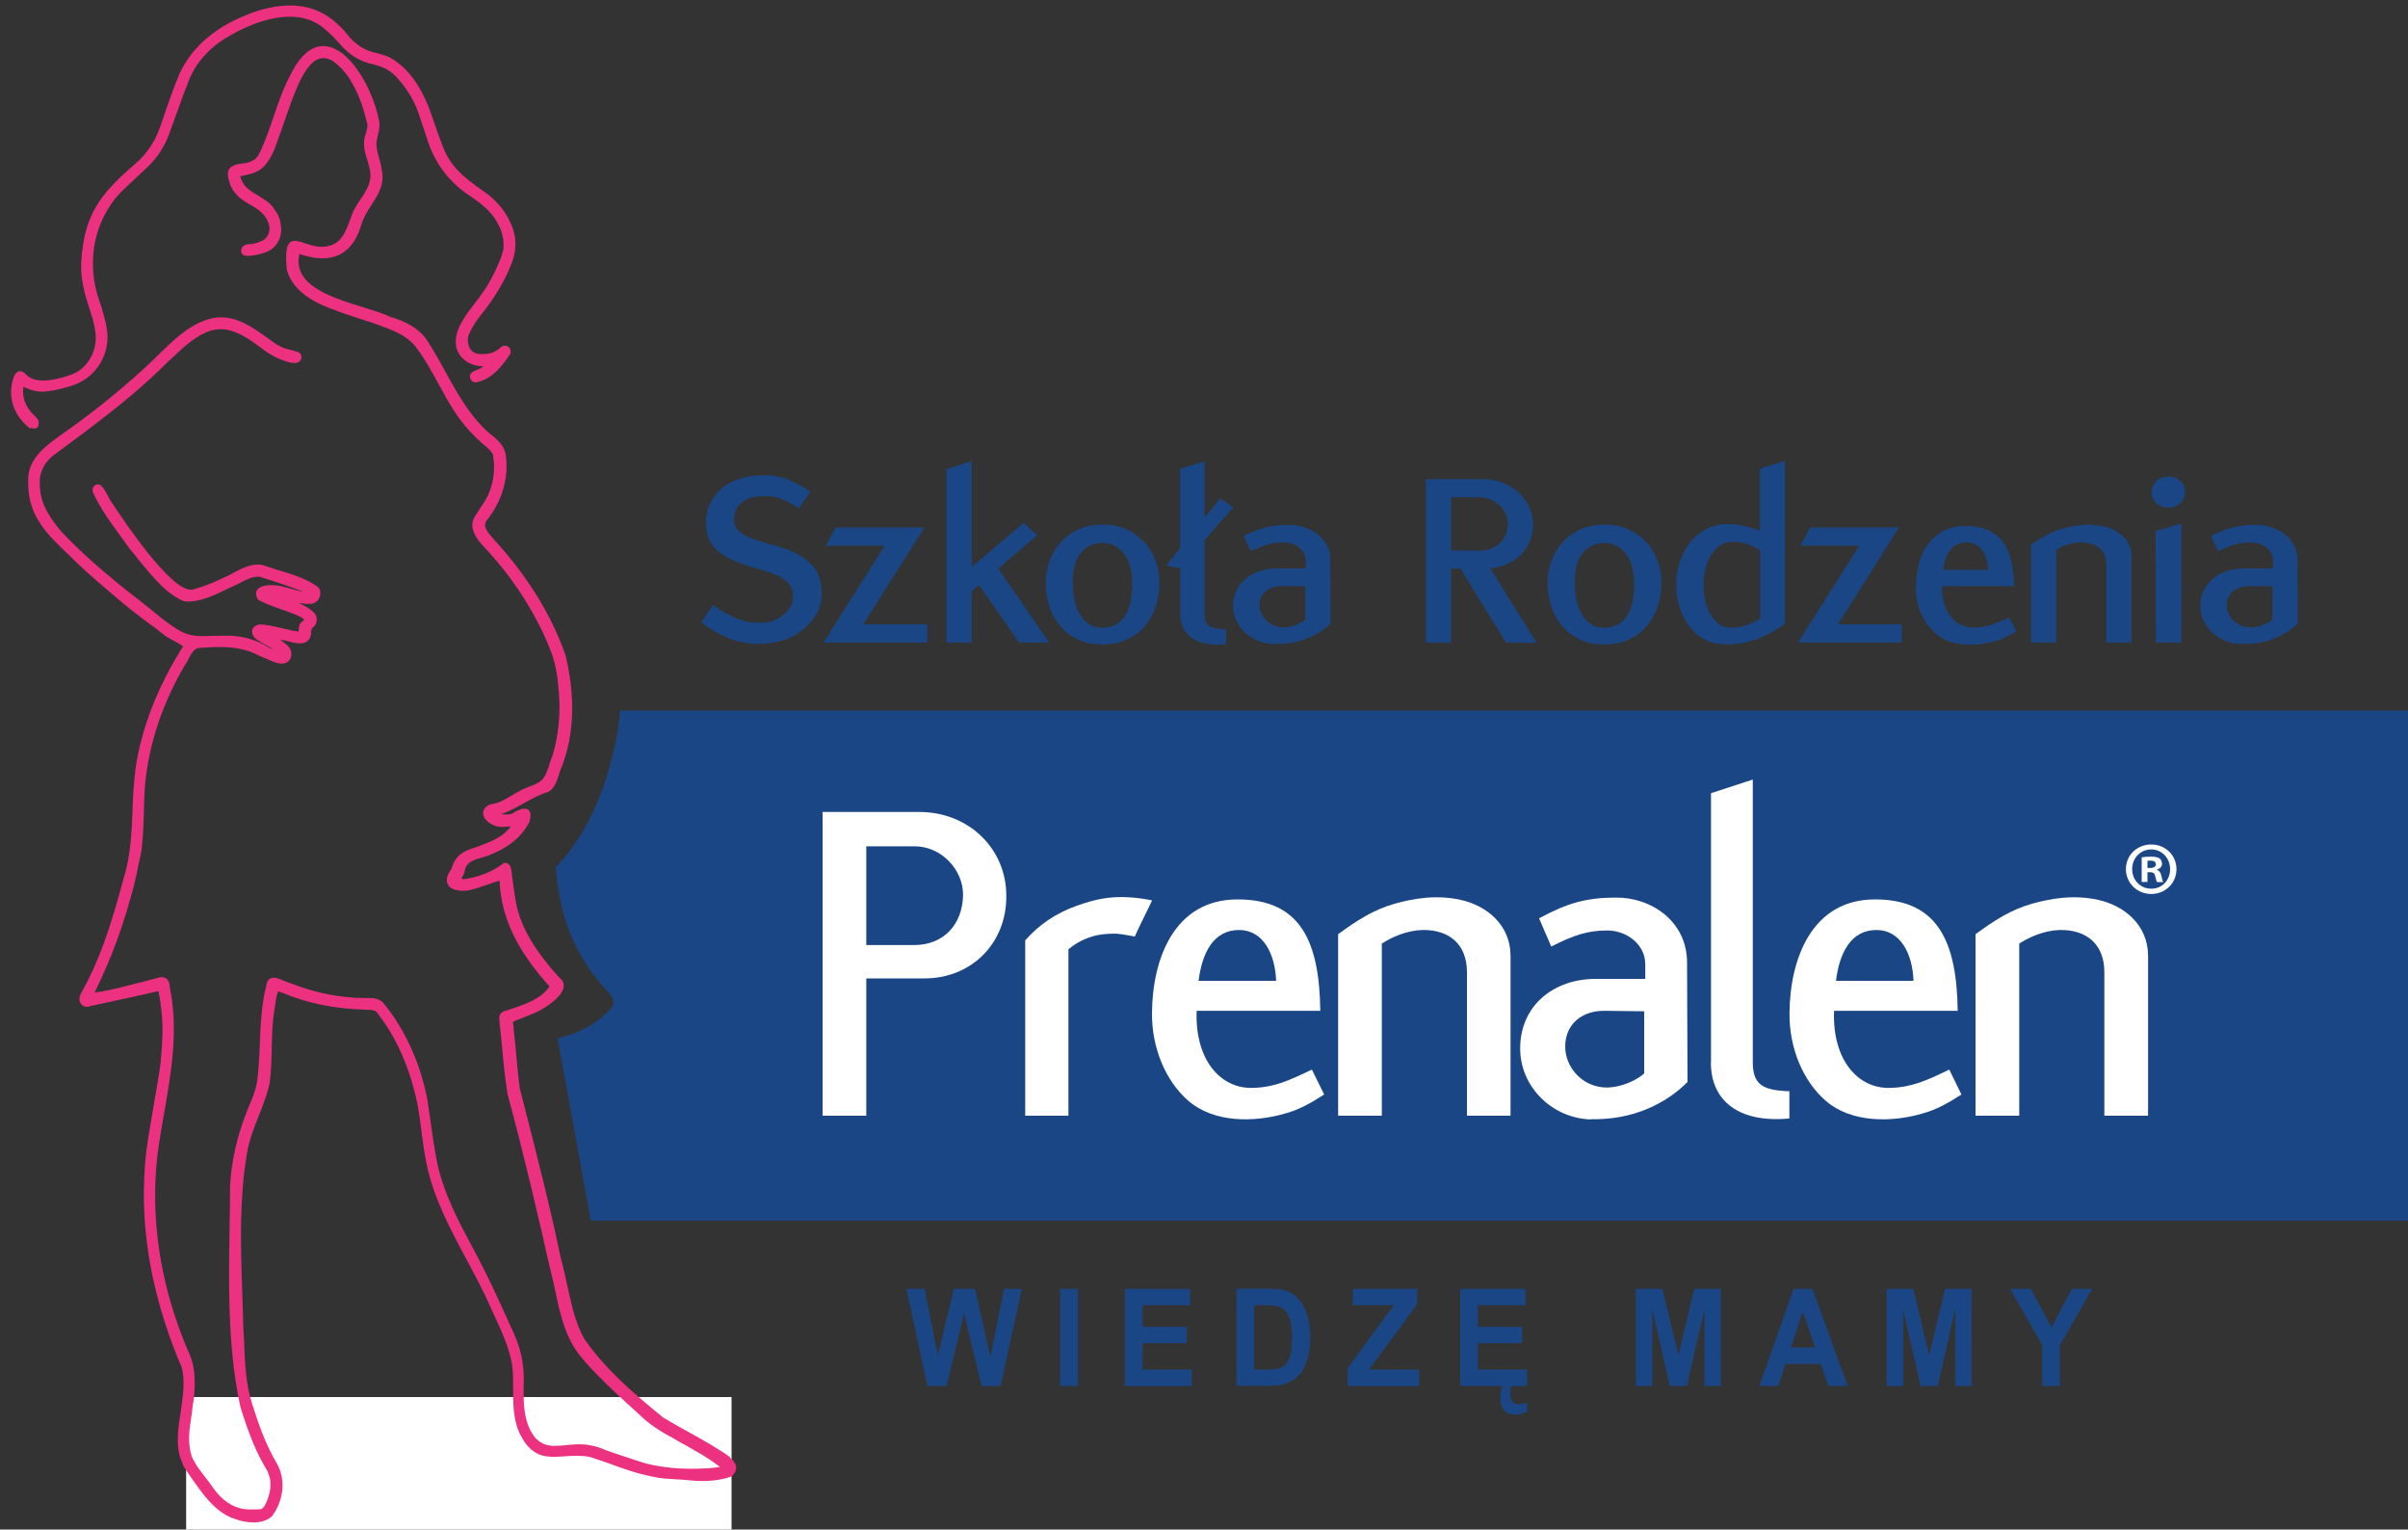
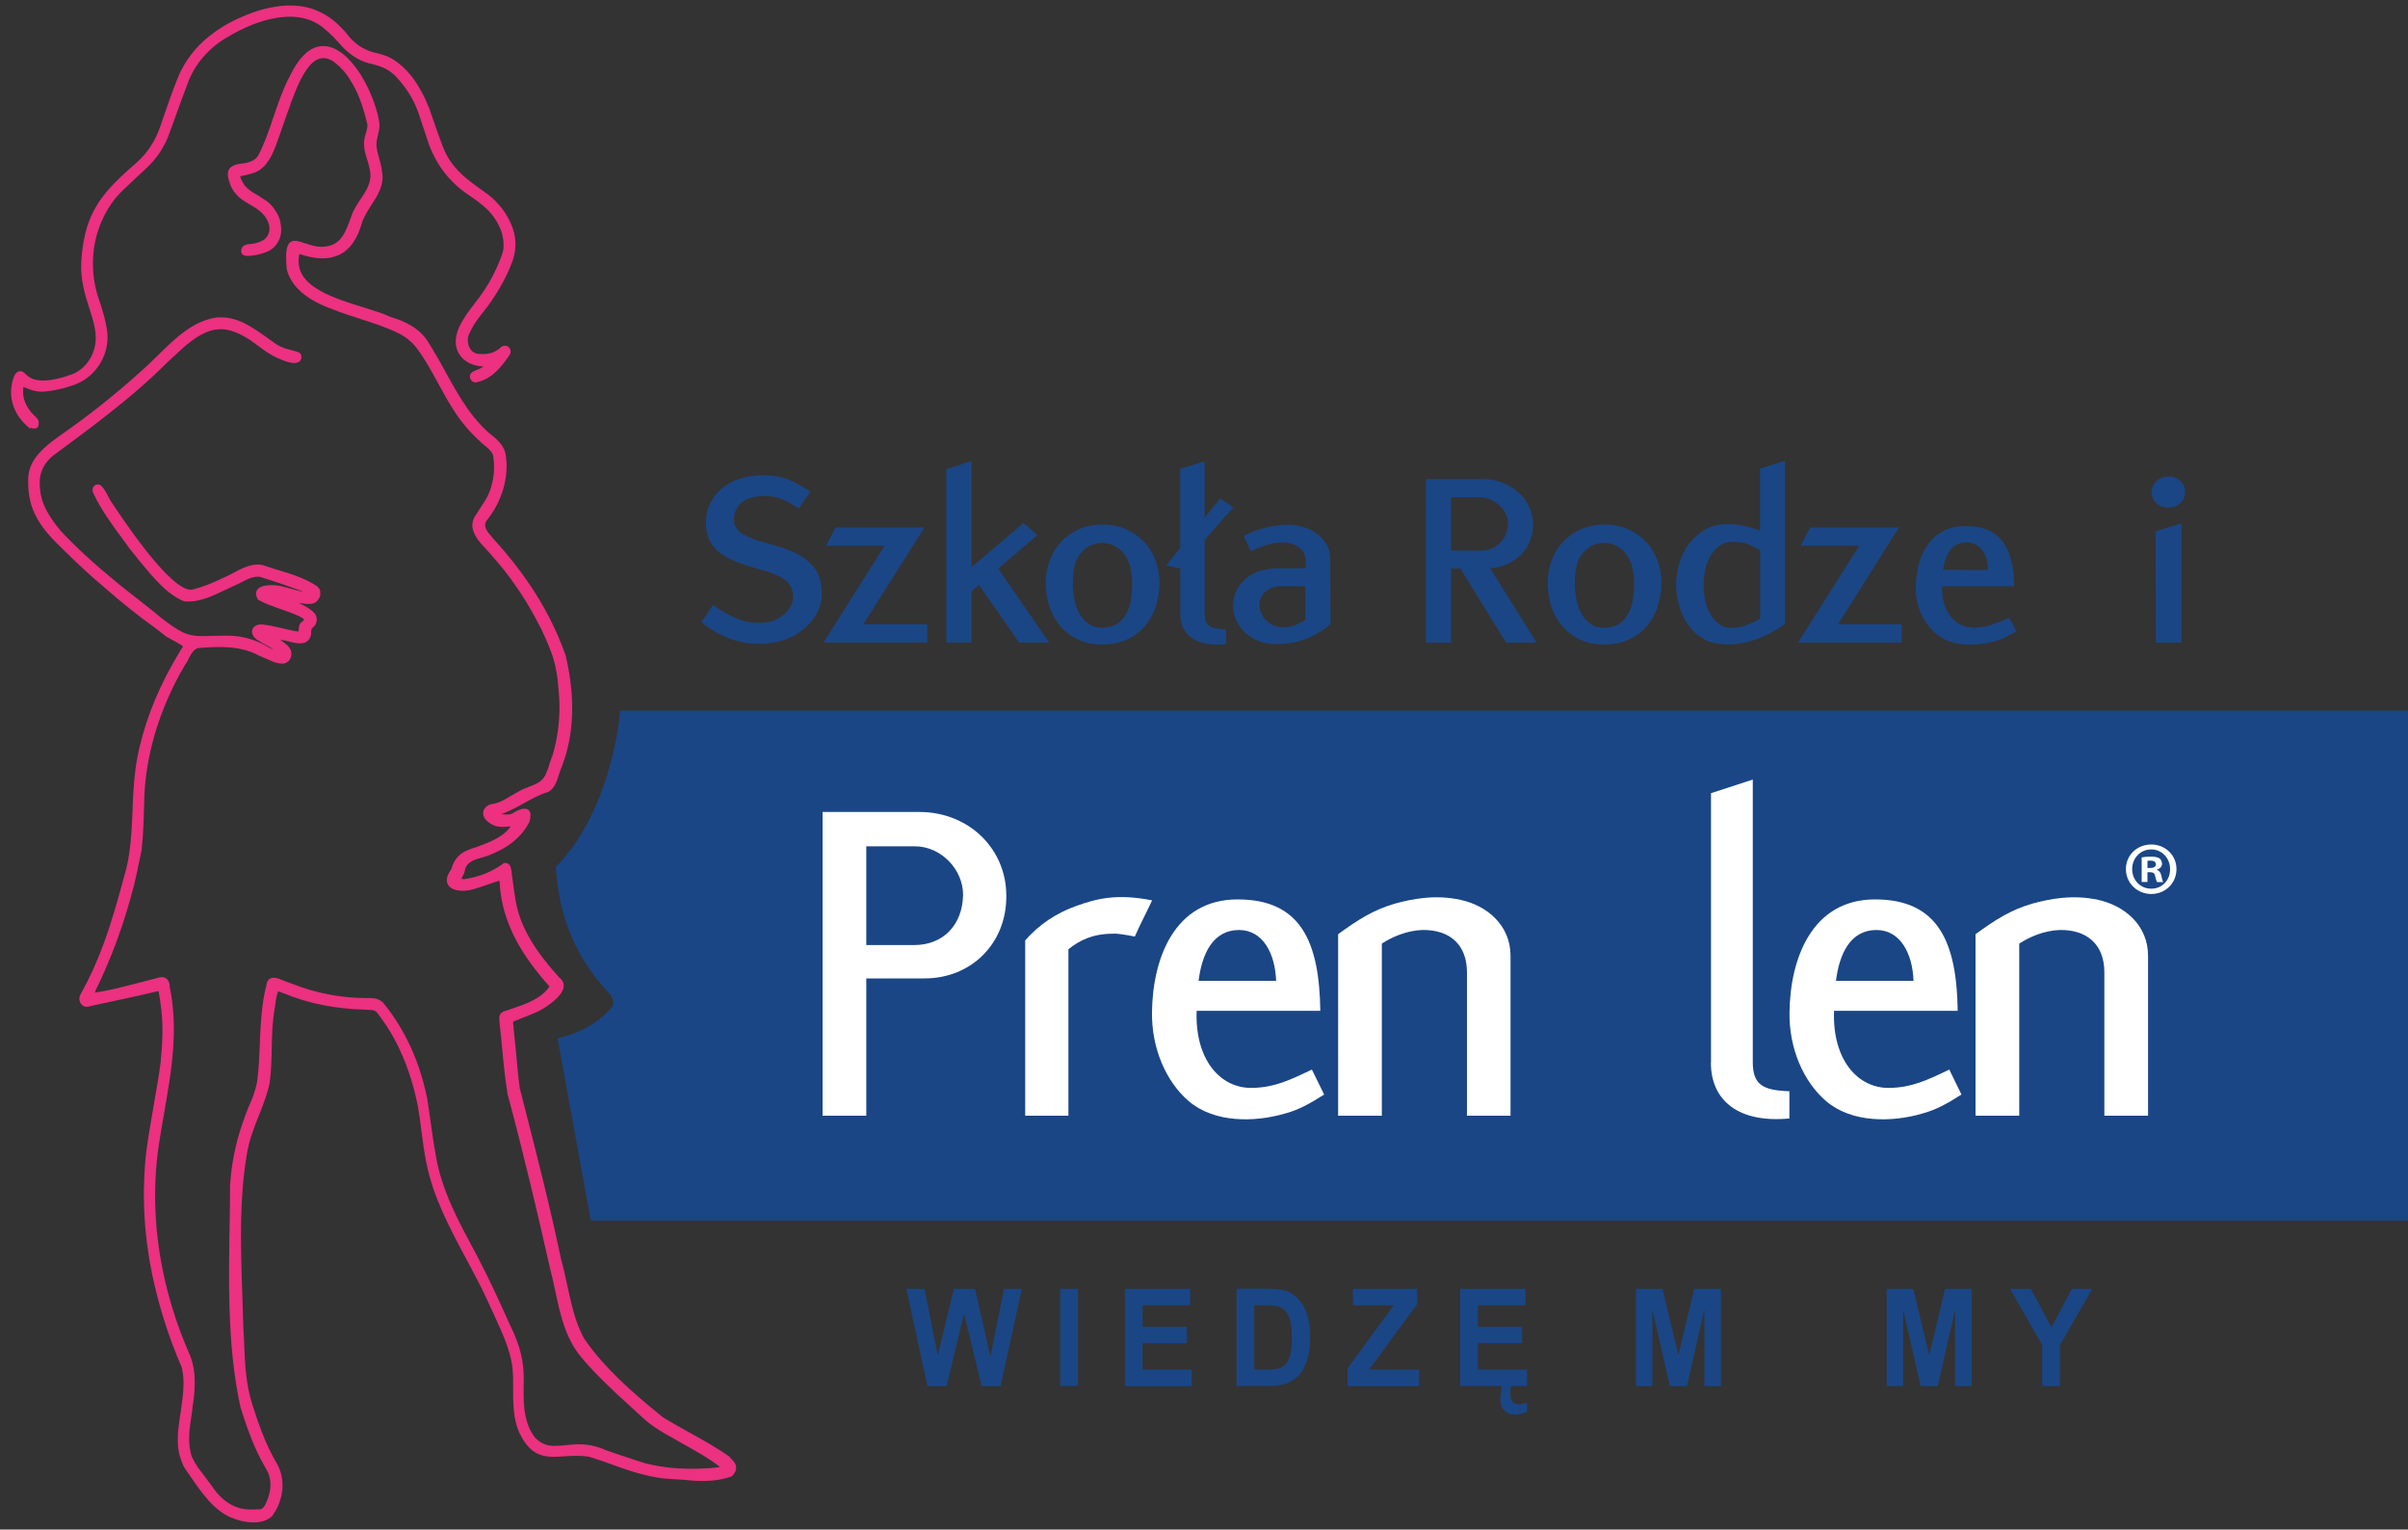
<svg xmlns="http://www.w3.org/2000/svg" id="Warstwa_1" data-name="Warstwa 1" width="200" height="127" viewBox="0 0 200 127">
  <rect x="0" y="0" width="200" height="127" fill="#333333" stroke="none" />
  <defs>
    <style>
      .cls-1 {
        fill: #e93893;
      }

      .cls-1, .cls-2, .cls-3, .cls-4 {
        stroke-width: 0px;
      }

      .cls-2 {
        fill: #eb3180;
      }

      .cls-3 {
        fill: #1a4686;
      }

      .cls-4 {
        fill: #fff;
      }
    </style>
  </defs>
-   <rect class="cls-4" x="15.46" y="116" width="45.3" height="11" />
  <g>
    <g>
      <path class="cls-2" d="M2.55,35.52h.02c.07.04.14.06.19.06.02,0,.04,0,.06,0,.05,0,.09,0,.13-.01.05,0,.09-.03.12-.05.07-.05.12-.14.14-.26.02-.11.01-.24-.02-.34l-.02-.04c-.1-.17-.24-.31-.38-.44-.09-.09-.19-.18-.27-.28v-.02c-.5-.63-.69-1.31-.57-2.02.26.12.48.21.69.27.3.09.59.14.88.13h.05c.05,0,.1,0,.16-.01.35-.03.72-.09,1.09-.17.37-.08.77-.19,1.19-.33.06-.02.13-.04.19-.07,1.04-.38,1.9-1.19,2.36-2.22.33-.73.44-1.53.33-2.31-.06-.38-.14-.78-.26-1.21-.1-.39-.23-.81-.41-1.32-.47-1.35-.61-2.81-.42-4.24v-.04s.01-.05.02-.08v-.03c.24-1.5.86-2.9,1.79-4.06.2-.23.4-.45.61-.65.22-.2.43-.4.64-.6l.41-.39c.08-.08.17-.15.25-.23.16-.15.33-.3.48-.45l.09-.08c.27-.25.53-.52.76-.8.22-.26.4-.52.56-.78v-.02c.04-.05.07-.11.1-.16l.02-.04s.05-.08.07-.12l.03-.05s.04-.08.06-.12c.02-.04.04-.08.06-.11l.04-.08s.03-.06.04-.09c0-.02.02-.03.02-.05l.12-.28c.24-.64.48-1.29.7-1.92.29-.82.6-1.66.92-2.48l.03-.09c.28-.75.69-1.44,1.22-2.06.53-.62,1.17-1.17,1.89-1.61h.02s.04-.04.07-.05c.69-.42,1.43-.79,2.14-1.07,1.39-.55,2.7-.76,3.79-.62.79.1,1.49.39,2.08.86.17.14.31.26.44.38.33.3.59.56.82.83.71.83,1.41,1.36,2.22,1.65h.02s.05.03.07.03c.15.06.31.09.49.13l.08.02c.34.09.69.2,1.02.36.34.18.65.41.92.69.12.14.24.27.35.4.2.24.39.49.56.74.41.61.73,1.24.94,1.88l.02.05c.11.34.23.69.33,1l.09.26c.11.33.23.67.33,1,.04.14.09.27.14.39.64,1.69,1.76,3.1,3.24,4.08.3.21.6.41.87.62.45.35.8.67,1.08,1.02.21.27.39.54.54.85l.02.03c.06.12.12.25.17.37h0s.02.07.03.1l.05.15s.02.06.03.09v.05c.1.32.13.63.12.94,0,.05,0,.09,0,.14v.12c-.02.08-.04.15-.05.21-.05.18-.11.38-.19.59-.16.42-.35.83-.54,1.22-.13.26-.28.54-.48.89-.21.35-.46.72-.78,1.16l-.3.39c-.35.45-.71.92-1,1.4-.38.62-.59,1.18-.62,1.7-.04.52.11,1,.43,1.39.11.13.23.25.38.35.37.27.85.43,1.39.46.02,0,.04,0,.08.01,0,0,.01,0,.02,0l-.06.04s-.05.04-.08.05c-.15.09-.3.15-.42.2h-.01c-.09.04-.19.07-.27.12-.19.08-.3.24-.29.44,0,.17.1.33.24.41.11.06.23.08.36.04,1.25-.28,2.02-1.28,2.65-2.19v-.02c.08-.08.12-.18.13-.28.02-.16-.04-.31-.15-.41-.07-.07-.16-.11-.25-.12h-.02c-.07-.01-.14,0-.2.02-.01,0-.02,0-.03.01h-.03c-.07.05-.13.09-.19.15-.03.03-.05.05-.08.07-.21.15-.39.25-.57.32l-.05.02c-.2.06-.41.09-.66.1h-.03c-.12,0-.23,0-.35-.01-.02,0-.05,0-.06,0-.22-.03-.4-.12-.54-.24-.14-.14-.25-.33-.3-.55-.04-.15-.05-.32-.04-.5.02-.22.13-.44.24-.65.02-.05.05-.09.07-.14.2-.39.45-.75.78-1.16.05-.07.11-.14.16-.21l.08-.1c.09-.12.19-.24.28-.36.83-1.14,1.46-2.23,1.92-3.35v-.02c.38-.82.5-1.65.37-2.46-.07-.42-.2-.84-.4-1.24l-.02-.04c-.18-.38-.4-.73-.65-1.06-.32-.42-.7-.8-1.12-1.13-.08-.06-.15-.12-.22-.16l-.12-.09c-.47-.33-.91-.65-1.33-.98-.68-.55-1.16-1.06-1.53-1.62-.24-.36-.43-.74-.59-1.16h0c-.25-.63-.47-1.27-.68-1.88-.14-.42-.3-.88-.46-1.32-.76-1.92-1.77-3.28-3-4.04-.12-.08-.26-.16-.43-.23-.15-.06-.31-.12-.51-.18-.17-.05-.35-.1-.53-.14-.09-.02-.18-.05-.27-.07l-.07-.02c-.19-.06-.38-.14-.55-.23-.33-.16-.64-.38-.92-.64l-.02-.02s-.07-.07-.11-.1c-.14-.13-.26-.29-.38-.44l-.02-.02c-.09-.11-.18-.23-.28-.33l-.05-.05c-.37-.4-.76-.75-1.17-1.03-.76-.52-1.56-.82-2.47-.93-.65-.08-1.37-.06-2.12.08h-.01c-.77.13-1.52.35-2.31.68-1,.4-1.92.9-2.72,1.5-1.15.84-2.04,1.87-2.65,3.08l-.02.03c-.04.08-.08.17-.12.25l-.03.08c-.04.08-.07.17-.11.26-.2.47-.39.98-.61,1.6-.17.47-.34.96-.51,1.46l-.24.7c-.19.58-.4,1.06-.63,1.49-.04.07-.08.13-.12.2-.37.63-.84,1.19-1.39,1.66-.96.83-1.63,1.46-2.16,2.06-.92,1.03-1.5,2.02-1.87,3.19-.26.84-.43,1.79-.49,2.91v.04c-.08,1.33.28,2.64.64,3.74l.06.18c.08.24.16.49.23.74.17.61.26,1.08.27,1.53.02.42-.05.85-.2,1.25-.21.58-.57,1.08-1.03,1.45-.28.22-.59.38-.93.49h-.02c-.36.13-.69.23-1.02.3-.62.14-1.15.18-1.59.12-.41-.06-.74-.21-.98-.46-.09-.09-.22-.22-.35-.26-.1-.04-.22-.04-.32,0-.09.04-.17.11-.24.21-.06.08-.11.18-.13.27-.02.06-.04.12-.06.17-.47,1.49.1,3.1,1.45,4.1Z" />
      <path class="cls-2" d="M60.65,121c-.95-.69-2.19-1.39-3.34-2.03l-.24-.13c-.65-.36-1.33-.74-1.97-1.13l-.13-.1c-1.18-.96-2.44-2.01-3.58-3.12-1.09-1.06-1.98-2.08-2.7-3.1-.06-.08-.12-.17-.18-.25-.16-.3-.31-.61-.45-.96-.22-.56-.42-1.17-.6-1.93-.13-.52-.24-1.06-.35-1.54-.15-.71-.31-1.45-.51-2.16-.9-4.29-2-8.61-3.07-12.78l-.36-1.41c-.13-.94-.21-1.9-.29-2.75-.04-.45-.09-1.01-.15-1.53-.02-.22-.05-.43-.07-.64,0-.09,0-.2-.02-.3,0-.04-.01-.07-.02-.1,0-.08-.01-.17.01-.22.21-.08.41-.16.62-.24l.06-.03c.47-.18.91-.36,1.36-.56.4-.19,1.05-.6,1.52-1.05.42-.4.64-.77.63-1.11,0-.22-.09-.42-.27-.58-.03-.03-.07-.06-.1-.08-1.04-1.15-1.78-2.13-2.35-3.08-.65-1.09-1.06-2.13-1.25-3.18-.1-.56-.18-1.15-.25-1.66l-.04-.31v-.02c-.03-.08-.04-.21-.05-.34-.01-.16-.03-.33-.07-.48-.05-.22-.15-.35-.3-.41-.07-.03-.15-.04-.23-.04h-.05s-.1.08-.1.08c-.47.34-.98.62-1.52.83-.43.17-.9.3-1.4.39h-.03s-.05.02-.08.02h-.01c-.16.04-.3.04-.36,0,0,0-.02-.01-.03-.02.03-.07.07-.14.11-.22.05-.09.1-.18.13-.28.02-.07.03-.13.04-.18.07-.38.29-.64.72-.83.21-.1.46-.17.71-.24.28-.08.58-.17.81-.29h.04s.08-.05.13-.07c1.06-.45,1.92-1.1,2.5-1.87.18-.24.33-.49.46-.74v-.02c.12-.43.11-.73-.03-.9-.08-.11-.21-.16-.38-.16-.03,0-.04,0-.09,0h-.05s-.02.01-.04.01h-.03s-.03.01-.04.02l-.07.02-.05.02-.09.03-.08.03s-.04.02-.06.03l-.14.07c-.1.05-.2.11-.29.17h-.02s-.02.03-.11.05c-.19.04-.51.04-.74,0h-.04s0,0,0,0c.54-.19,1.05-.45,1.53-.71.11-.06.22-.12.34-.19.63-.35,1.28-.71,1.99-.93h.02c.05-.04.1-.06.14-.09.4-.27.58-.76.72-1.19.03-.08.05-.15.07-.23.09-.27.17-.52.27-.73l.02-.04v-.02s0,0,0,0c.56-1.5.83-3.19.79-5.01-.03-1.25-.2-2.56-.51-3.9v-.05c-.36-1.04-.8-2.08-1.32-3.1-1.09-2.15-2.55-4.25-4.35-6.27-.1-.11-.19-.21-.28-.31-.06-.07-.12-.14-.19-.22-.27-.31-.58-.67-.58-1.01,0-.11.03-.22.09-.32.02-.03.04-.05.06-.08,1.24-1.56,1.82-3.49,1.58-5.3h0c-.04-.45-.23-.84-.59-1.23-.23-.26-.51-.48-.78-.69-.21-.18-.42-.38-.63-.6-.4-.42-.78-.88-1.16-1.41-.69-.98-1.29-2.06-1.87-3.11l-.04-.08c-.36-.65-.73-1.32-1.12-1.95l-.17-.27c-.35-.63-.86-1.14-1.56-1.55-.47-.28-1.02-.51-1.66-.69-.6-.29-1.46-.55-2.29-.81-.57-.18-1.17-.36-1.75-.57-1.13-.41-2.71-1.07-3.32-2.16-.28-.51-.35-1.06-.21-1.69,1.36.46,2.43.48,3.3.07l.12-.06c.83-.45,1.41-1.31,1.78-2.62.17-.51.48-.99.78-1.46.41-.63.83-1.29.91-2.05.03-.26.01-.52-.04-.77-.04-.36-.13-.72-.23-1.06-.09-.31-.18-.63-.21-.94v-.03s0-.05-.01-.08c-.02-.29.05-.57.12-.88.05-.22.11-.44.12-.67.02-.21,0-.4-.04-.56-.06-.34-.15-.7-.27-1.07-.59-1.9-1.69-3.67-2.82-4.51l-.04-.03c-.67-.48-1.32-.65-1.96-.49-.85.22-1.62,1.02-2.29,2.4-.33.61-.61,1.28-.94,2.18-.15.41-.29.82-.42,1.21-.36,1.06-.73,2.17-1.25,3.18-.02.04-.05.09-.09.14-.24.34-.62.46-.95.54-.11.02-.22.03-.33.05-.27.03-.54.07-.76.19-.22.11-.36.28-.41.5v.05c-.04.2,0,.44.09.71.11.42.29.78.57,1.08.33.4.77.65,1.2.9l.03.02c.17.1.35.2.51.31.45.32.74.65.92,1.07.06.17.11.33.12.48.03.38-.12.73-.41.98-.24.17-.58.3-1.01.38-.1,0-.18.02-.26.02-.12,0-.22.02-.32.07-.18.05-.32.21-.34.4-.03.15,0,.28.1.38.04.04.08.07.12.09h.08c.07.03.15.04.24.04.46-.02.89-.1,1.26-.23l.1-.03c.51-.16.88-.44,1.12-.86.25-.38.34-.84.27-1.36-.03-.48-.19-.91-.47-1.3-.24-.39-.56-.71-.92-.91-.04-.02-.07-.05-.11-.07-.23-.16-.5-.33-.84-.52-.31-.21-.53-.4-.69-.6-.14-.2-.26-.44-.36-.73l.08-.02c.3-.06.6-.12.89-.21.41-.13.7-.29.92-.51.15-.12.29-.29.44-.52.37-.53.6-1.15.78-1.69.18-.47.35-.98.54-1.52l.03-.09c.07-.19.13-.39.2-.58.1-.25.21-.55.3-.81v-.04c.22-.55.44-1.17.7-1.73.46-.97.9-1.59,1.37-1.89.45-.28.93-.27,1.46.04.29.21.57.47.82.74l.02.02s.03.04.05.06l.07.08s.05.07.08.1l.04.05s.02.03.03.04l.16.22s.03.04.04.06l.03.04s.05.08.08.12v.02c.58.88,1.02,1.99,1.36,3.38.03.12.06.24.09.36,0,.18-.04.36-.08.53-.02.05-.04.11-.05.16v.03s-.03.05-.03.08c-.07.19-.1.39-.12.59-.01.11-.01.22,0,.32.01.42.14.81.26,1.2l.02.05c.07.25.18.6.22.93.04.21.04.42,0,.64-.09.6-.43,1.11-.8,1.66-.29.44-.6.9-.76,1.41l-.07.19c-.09.25-.18.51-.29.76-.26.6-.65,1.31-1.48,1.5h-.03c-.22.07-.45.09-.71.08-.45-.02-.88-.16-1.26-.29h-.03c-.09-.04-.19-.07-.27-.1-.44-.13-.92-.23-1.14.3-.15.35-.18.98-.08,1.98h0c.12.46.33.89.64,1.28.65.83,1.73,1.52,3.22,2.04.74.3,1.55.55,2.25.78,1.09.35,2.21.71,3.23,1.22.55.29.95.61,1.33,1.05.75.96,1.34,2.05,1.92,3.11.39.72.83,1.53,1.31,2.26.26.41.56.82.89,1.21v.02c.07.06.12.12.17.18.02.02.04.04.05.06l.05.06s.04.05.07.08c.04.04.07.08.11.12l.05.05c.12.12.24.25.36.37l.24.23s.08.08.12.11c.13.14.29.28.44.39.12.1.25.21.36.32.14.14.24.28.31.42h0c.05.29.08.57.09.83.03.88-.13,1.74-.5,2.56-.19.39-.42.72-.62,1.02h0c-.13.21-.26.39-.36.57-.37.5-.41,1-.16,1.56.15.36.43.74.85,1.17.71.76,1.38,1.56,1.99,2.36l.16.21c.93,1.27,1.75,2.6,2.43,3.96.06.12.13.23.18.35.34.71.64,1.43.9,2.15.07.22.13.44.18.64.1.43.18.88.24,1.33.02.15.03.3.04.47.08.69.11,1.35.11,1.96-.02,1.31-.21,2.59-.56,3.79-.08.24-.17.48-.26.71v.02c-.04.15-.09.29-.13.42-.07.17-.14.35-.22.53-.3.55-.66.7-1.26.94l-.08.03c-.29.11-.62.23-.88.4-.2.11-.4.22-.59.34h-.02c-.51.32-1,.61-1.58.7-.04,0-.08.01-.12.02-.02,0-.04,0-.05.02h-.02s-.02.01-.03.02h-.04c-.07.04-.12.08-.17.11-.01,0-.03.02-.04.03l-.04.03c-.06.05-.11.12-.16.19,0,0,0,.01,0,.01-.07.12-.1.25-.09.38.02.29.22.52.39.66.11.1.24.18.37.24.18.1.39.16.61.18.27.02.56,0,.83-.03h.05s.02,0,.03,0c-.03.04-.06.08-.09.13l-.04.05h0c-.24.29-.57.56-1,.8-.55.31-1.16.53-1.72.74-.53.15-1.08.35-1.48.74-.28.28-.47.63-.59,1.08-.29.39-.41.74-.37,1.04.05.34.31.59.75.7.31.08.69.09,1.1.02.56-.13,1.12-.33,1.62-.5l.08-.03c.19-.07.38-.13.56-.19.03,0,.06-.02.11-.03h.01s.09-.03.14-.04c.07,1.71.52,3.32,1.38,4.94.65,1.23,1.53,2.45,2.77,3.84-.7,1.02-1.93,1.44-3.13,1.85-.16.06-.32.11-.47.16-.2.03-.36.12-.45.24-.14.17-.13.4-.11.59,0,.06.01.12.02.18v.14c.08.6.14,1.22.19,1.8.12,1.3.25,2.65.47,3.99.64,2.38,1.26,4.82,1.9,7.47.53,2.2,1.07,4.53,1.61,6.93.08.31.16.65.26,1.06.06.28.12.56.18.84.23,1.07.46,2.18.85,3.21.35.93.79,1.7,1.34,2.35.15.19.32.37.49.57,1.04,1.16,2.2,2.24,3.21,3.16l.83.76c.16.15.33.3.49.45.4.38.88.74,1.45,1.1.3.19.62.38.99.57.22.14.62.36,1.08.62h.01c.39.23.93.53,1.41.81.61.37,1.11.71,1.54,1.05-.31.04-.63.08-.95.1-1.08.07-2.12.06-3.07-.03-.75-.08-1.49-.2-2.19-.38-.28-.09-.57-.18-.91-.29-.75-.24-1.52-.51-2.37-.8-.16-.08-.33-.14-.5-.2-1-.35-1.84-.31-2.55-.24l-.3.03c-.64.06-1.2.11-1.7-.07-.29-.11-.56-.29-.81-.55-.1-.13-.19-.26-.27-.39-.19-.31-.33-.65-.44-1.04-.29-1.02-.26-2.14-.24-3.22,0-.06,0-.13,0-.19,0-.06,0-.13,0-.19,0-.11,0-.23-.01-.36-.03-.66-.14-1.33-.33-1.97-.01-.05-.03-.09-.04-.14l-.03-.09c-.12-.37-.26-.74-.42-1.1l-.18-.39c-.29-.65-.59-1.31-.89-1.96l-.12-.26c-.72-1.57-1.34-2.82-1.94-3.96l-.2-.37c-.98-1.83-2-3.72-2.63-5.71-.23-.7-.39-1.36-.5-2.03-.1-.51-.19-1.09-.3-1.82-.04-.29-.08-.57-.12-.86l-.06-.42c-.08-.54-.16-1.1-.24-1.65-.35-1.76-.91-3.42-1.68-4.94-.57-1.13-1.25-2.18-2.03-3.11h-.01c-.1-.1-.23-.17-.37-.23-.19-.07-.41-.11-.64-.11-.02,0-.05,0-.07,0-.08,0-.16,0-.24,0h-.08c-.97,0-1.95-.1-2.92-.27-1.1-.2-2.2-.52-3.26-.94l-.13-.05c-.13-.03-.28-.1-.45-.17h-.03c-.16-.08-.34-.15-.5-.2-.23-.07-.56-.12-.78.12-.1.12-.16.28-.18.49-.14.52-.24,1.07-.32,1.69-.13,1.03-.18,2.09-.22,3.11v.03c-.04,1.03-.09,2.09-.22,3.11-.08.43-.2.84-.34,1.23-.05.13-.09.22-.12.3-.19.42-.36.85-.52,1.28-.73,1.94-1.16,3.89-1.27,5.8,0,1.1-.02,2.23-.04,3.32v.08c-.01.66-.02,1.32-.03,1.98-.05,4.01-.03,8.65.93,13.05.33,1.06.74,2.32,1.3,3.54.25.55.51,1.05.8,1.54.31.48.44,1.04.38,1.65-.01.12-.03.25-.06.38-.07.3-.17.6-.32.91l-.02.05c-.06.13-.14.24-.22.31-.08.07-.16.11-.24.11h0s-.05,0-.05,0c-.55.02-1.11.05-1.62-.09-.47-.13-.91-.36-1.32-.7-.33-.27-.64-.62-.92-1.02l-.06-.09c-.16-.23-.33-.45-.5-.67l-.07-.09c-.19-.25-.39-.51-.58-.77-.24-.35-.41-.65-.54-.95-.2-.6-.26-1.27-.2-2.11.03-.32.08-.66.13-.98v-.02c.06-.35.11-.72.14-1.07.12-.68.17-1.29.17-1.87.02-1.03-.15-1.87-.52-2.66-1.63-3.75-2.58-7.8-2.74-11.71-.08-1.89.02-3.77.3-5.58.12-.78.26-1.57.39-2.34l.02-.09c.15-.89.31-1.81.45-2.72.34-2.3.61-5.04.03-7.82,0-.33-.09-.56-.26-.7-.19-.16-.47-.18-.83-.05-.16.04-.31.08-.46.12-.24.06-.49.13-.73.19l-.24.06c-1.04.27-2.12.56-3.22.75h0c-.12,0-.23.03-.32.05l-.16.03c.02-.07.04-.13.07-.2.33-.68.66-1.39.97-2.13l.03-.07c.04-.09.08-.18.11-.27v-.03s.05-.08.06-.11l.08-.2c.02-.06.04-.11.07-.16l.07-.18c.6-1.52,1.12-3.1,1.56-4.71v-.03c.04-.1.06-.2.09-.3l.02-.07c.02-.09.05-.18.07-.27l.03-.11c.02-.07.03-.14.05-.2l.04-.17c.02-.06.03-.12.04-.19l.13-.56c.03-.11.05-.22.07-.33v-.04c.12-.51.22-1.01.32-1.51.15-1.31.18-2.66.21-3.85v-.02c.05-3.84,1.23-7.82,3.4-11.51.12-.15.22-.34.31-.52v-.02c.08-.13.15-.26.22-.38.18-.28.36-.43.57-.47l.35-.03c.5-.04,1.15-.07,1.8-.05,1.11.04,2.02.25,2.8.66.05.02.1.05.15.08h.01c.14.06.28.12.43.18l.09.04c.06.02.12.05.17.07.35.16.66.3.97.33h.06c.24.05.46-.02.63-.17h.01c.19-.17.28-.42.26-.68-.01-.2-.09-.38-.22-.53-.01-.02-.03-.04-.04-.06-.08-.09-.22-.2-.42-.34l-.1-.08s-.09-.07-.14-.11c.21.02.44.07.69.14.12.03.25.06.37.09.56.12,1.25.17,1.47-.56.04-.12.03-.22.03-.29,0-.07,0-.13.03-.23.04-.1.11-.16.18-.23.06-.06.12-.11.16-.19.07-.16.11-.34.09-.49-.01-.23-.12-.43-.34-.6-.25-.23-.6-.42-.91-.58-.07-.04-.15-.08-.21-.11h.08c.23.04.5.09.77.07.33.03.65-.15.81-.46.09-.16.12-.34.1-.51h-.05s0,0,0,0l.05-.03h0s0-.02,0-.04c-.03-.15-.11-.28-.23-.39,0,0,0,0-.02-.02-.07-.05-.14-.1-.23-.15-.71-.44-1.48-.72-2.15-.94-.29-.09-.59-.19-.81-.25h-.02c-.4-.13-.81-.25-1.2-.39h-.02s-.08-.04-.12-.05h-.02c-.48-.09-.96,0-1.54.23-.28.12-.56.27-.83.41l-.03.02c-.27.15-.56.3-.84.41l-.04.02c-.89.43-1.65.72-2.38.92h-.02c-.36.15-.89-.06-1.58-.62-.85-.7-1.92-1.92-3.18-3.62-.72-.97-1.34-1.89-1.75-2.49l-.05-.08c-.07-.11-.14-.2-.19-.28l-.05-.07c-.13-.18-.23-.38-.34-.58v-.02c-.11-.2-.22-.41-.35-.59-.07-.09-.14-.18-.22-.25l-.02-.02c-.12-.08-.27-.1-.39-.05-.13.05-.23.15-.27.28l-.02.1s0,.03,0,.05v.05s0,.02,0,.04v.02s.01.04.02.07c0,.03.02.05.03.07.65,1.4,1.58,2.65,2.47,3.86.2.27.39.53.59.81.19.23.4.49.62.76v.02c.23.26.45.54.68.81.51.61,1.18,1.39,1.92,1.98.05.04.1.08.15.11.37.28.74.5,1.08.63l.04.02h.09c.54.05,1.1-.04,1.74-.26.54-.18,1.06-.44,1.57-.68.26-.12.53-.25.79-.37l.05-.02c.18-.07.36-.17.53-.26l.08-.04c.16-.08.33-.17.5-.24.36-.15.66-.2.93-.17h0c.77.24,1.43.46,2.02.66.51.18.97.34,1.4.5h.03s.08.06.11.08c-.29-.06-.7-.17-1.01-.26-.24-.07-.43-.12-.52-.13-.41-.15-1.31-.24-1.86-.04-.4.15-.56.46-.43.84,0,.01,0,.03.02.04h0c.02.06.04.1.07.16l.03.05.03.02c.47.26.97.45,1.39.6.14.05.28.1.41.15l.09.03c.5.17,1.06.37,1.55.6.03.02.07.04.1.06.06.04.12.07.16.1.08.06.09.1.09.1h0c-.03.08-.07.11-.13.15-.07.05-.17.11-.24.27-.05.12-.06.22-.06.33,0,.09,0,.16-.04.24-.14-.02-.28-.04-.44-.07-.23-.05-.48-.1-.8-.18l-.12-.03c-.16-.04-.32-.07-.49-.11-.3-.07-.7-.15-1.09-.19-.13-.02-.27-.01-.38.01-.07.01-.13.04-.19.07-.3.15-.41.43-.29.74.01.03.03.06.04.09.1.18.26.33.44.42h.01c.17.13.38.24.57.34.23.12.47.25.66.4-.17-.06-.33-.15-.49-.24l-.05-.03s-.05-.03-.07-.04c-.07-.04-.15-.08-.24-.13-.73-.37-1.52-.6-2.34-.68-.24-.02-.48-.03-.72-.03-.46,0-.85.01-1.16.02-.59.02-1.01.03-1.4-.01l-.32-.05-.1-.02h0s-.06-.02-.06-.02h0s-.11-.03-.11-.03c-.01,0-.02,0-.04-.01-.04-.01-.08-.03-.13-.04l-.06-.02-.27-.12c-.43-.21-.93-.55-1.75-1.17-.62-.53-1.42-1.16-2.27-1.82-.41-.32-.85-.66-1.28-1.01-2.03-1.66-3.5-3.01-4.79-4.39-.86-1.02-1.39-1.93-1.61-2.78v-.03s-.01-.01-.01-.02v-.02c-.03-.12-.06-.24-.08-.38v-.02s0-.02,0-.04c-.05-.35-.06-.69-.04-1.02v-.04c.05-.38.17-.73.35-1.05.19-.33.46-.63.78-.88l.59-.44c1.26-.93,2.57-1.9,3.83-2.89,2-1.56,3.57-2.93,4.94-4.3h0c.2-.18.39-.37.6-.56l.04-.03c.16-.15.32-.3.48-.45.84-.77,1.85-1.58,2.94-1.77h.06c.41-.07.82-.04,1.23.08.05.02.1.03.15.05.05.02.1.04.17.06.06.02.12.04.17.06.36.15.74.36,1.16.63.21.15.43.31.62.45l.07.05c.14.11.29.21.44.32.07.06.19.14.35.24.31.2.6.35.88.47h.03s.03.02.03.02c.36.16.85.34,1.21.34.02,0,.04,0,.07,0,.19,0,.34-.08.44-.2.09-.11.12-.26.08-.42-.06-.26-.35-.32-.47-.35-.14-.04-.29-.08-.46-.13-.17-.04-.33-.08-.48-.13-.21-.08-.42-.19-.62-.3-.27-.18-.56-.39-.79-.56-1.17-.83-2.37-1.7-3.84-1.7-.07,0-.15,0-.22,0h-.03s-.04,0-.06,0c-2.02.28-3.48,1.73-4.9,3.12l-.04.04c-.46.45-.94.92-1.41,1.33l-.04.03c-2.06,1.87-4.34,3.68-6.78,5.37-.37.27-.85.62-1.27,1.02-.66.62-1.05,1.24-1.19,1.89-.07.27-.09.55-.08.82-.01,1.17.22,2.14.73,3.05.02.03.04.06.06.11.37.64.88,1.28,1.56,1.95.25.25.5.5.81.8l.04.03c.92.92,1.95,1.87,3.16,2.89,1.5,1.31,2.85,2.39,4.12,3.29l.75.58c.14.15.47.32.82.51h.01c.17.1.35.19.49.28l.1.06c.13.08.19.13.21.16-.08.13-.16.25-.24.38-.84,1.37-1.54,2.74-2.1,4.08-.52,1.24-.93,2.5-1.23,3.74-.08.32-.15.64-.21.97-.26,1.31-.33,2.61-.39,3.82,0,.19-.02.39-.02.58-.08,1.85-.15,3.77-.72,5.6-.48,1.79-1.01,3.69-1.69,5.53-.56,1.52-1.16,2.84-1.84,4.05l-.04.08s-.02.03-.03.05c-.16.29-.12.65.1.86.18.19.45.23.7.12.65-.14,1.32-.29,1.96-.42l.12-.03c1.18-.25,2.4-.51,3.59-.8v.03s.01.05.02.06c0,.03.01.07.02.1v.06s.03.07.03.11l.02.1s.02.09.02.14l.06.4.02.15c.02.17.04.35.07.56v.07c.12,1.17.09,2.44-.06,3.88v.11c-.14,1.15-.35,2.32-.55,3.45l-.02.13c-.08.43-.15.87-.22,1.3-.2,1.15-.41,2.38-.52,3.65-.06.77-.09,1.56-.1,2.35,0,.11,0,.21,0,.32v.09c.01,2.1.24,4.26.68,6.43.03.16.06.31.1.47l.02.08c.03.12.05.23.08.34v.05c.03.07.04.13.06.2.02.1.05.2.07.3.02.1.05.2.08.31l.02.09c.35,1.36.79,2.75,1.3,4.11l.03.07c.05.14.11.28.16.41.02.06.05.12.07.18.03.07.05.14.08.21.05.12.1.24.15.36l.05.12c.06.14.12.28.18.41.02.07.03.14.05.23.14.66.15,1.37.04,2.31-.04.36-.1.73-.15,1.08v.08c-.15.91-.3,1.85-.24,2.78,0,.17.03.33.06.48v.04c.02.05.03.11.03.16.03.23.25.78.36,1.05.08.18.38.58.44.68.06.08.11.16.17.24l.03.05c.9,1.3,1.91,2.77,3.4,3.37h.03c.21.1.94.37,1.75.37.16,0,.31,0,.45-.03.48-.07.87-.25,1.14-.54l.02-.03s0-.01.02-.03v-.02c.09-.12.16-.24.23-.35.29-.52.47-1.08.53-1.64.08-.76-.05-1.49-.38-2.14-.48-.8-.92-1.7-1.33-2.77-.23-.6-.46-1.25-.71-2.05-.03-.09-.06-.19-.09-.28-.5-1.57-.58-3.25-.65-4.87v-.17c-.03-.41-.05-.84-.07-1.26-.02-.88-.05-1.76-.08-2.61l-.02-.58c-.14-4.04-.21-7.67.4-11.25.17-1.09.58-2.13.98-3.14l.16-.4c.26-.68.56-1.46.74-2.28.14-.99.16-2.03.18-2.94v-.02c.02-1.07.05-2.18.24-3.25,0-.04.01-.08.02-.11.02-.1.03-.21.04-.31.04-.28.07-.56.16-.82l.03-.09s.03-.07.05-.11c.03,0,.07.01.11.03l.08.03c.06.03.14.06.2.07,1.05.44,2.17.78,3.34,1.01,1.08.21,2.22.34,3.41.37.11.01.22.01.32.02.14,0,.29,0,.43.04.1.02.19.06.26.12h0c.59.74,1.12,1.55,1.58,2.42.85,1.62,1.48,3.45,1.87,5.44.12.67.21,1.39.28,1.96.12.91.24,1.85.43,2.76.57,2.84,1.95,5.41,3.28,7.9l.45.84c.42.78.9,1.71,1.34,2.66.16.37.34.74.5,1.09h0c.32.7.65,1.41.93,2.12.3.77.5,1.46.61,2.1.02.15.04.3.05.46.01.16.02.33.03.5.01.36.01.73.01,1.09,0,1.02,0,2.07.31,3.07.01.05.03.09.05.14v.03s.04.08.05.11l.04.1s.04.09.06.14v.02c.18.36.36.68.56.93.83,1.09,1.81,1.12,2.9,1.05.1,0,.2-.01.31-.02.64-.04,1.3-.08,2.02.04h.02c.65.2,1.3.43,1.94.66l.3.11c.87.31,1.8.63,2.77.83.1.02.19.04.29.06.62.14,1.25.17,1.87.21.39.02.8.04,1.2.09h.02c.68.07,1.34.07,1.98,0,.46-.05.9-.15,1.31-.28l.07-.02c.07-.03.13-.07.18-.13.06-.06.1-.12.15-.2.13-.19.16-.46.07-.7s-.48-.58-.48-.58ZM40.36,67.19h0s0,0,0,0h0ZM26.6,49.13h0s0,0,0,0h0ZM7.79,40.75h0s0,0,0,0h0Z" />
    </g>
    <g>
      <path class="cls-3" d="M67.45,46.93c-.27-.29-.58-.54-.91-.75-.33-.2-.69-.38-1.06-.52-.37-.14-.75-.26-1.14-.37-.39-.11-.77-.21-1.15-.33-.82-.24-1.4-.5-1.74-.79-.34-.29-.5-.63-.49-1.04,0-.59.22-1.06.65-1.41.43-.35,1.07-.53,1.9-.53.56,0,1.06.09,1.49.27.43.18.88.44,1.33.76l.98-1.39c-.59-.41-1.19-.74-1.8-.99-.61-.25-1.31-.38-2.1-.38-.7,0-1.34.09-1.94.28-.59.19-1.1.46-1.51.81-.42.35-.74.77-.98,1.26-.24.49-.35,1.03-.35,1.62,0,.44.07.84.21,1.21.14.37.36.71.68,1.02.23.22.51.43.84.61.33.18.69.34,1.06.48.37.14.75.26,1.13.37.38.11.73.21,1.05.3.82.25,1.4.54,1.75.86.35.32.52.74.52,1.24,0,.66-.33,1.21-.98,1.66-.26.2-.52.33-.79.41-.27.08-.66.12-1.17.12-.65,0-1.31-.15-1.98-.46-.67-.31-1.24-.65-1.73-1.01l-.96,1.41c.29.25.61.49.97.7.36.22.74.41,1.14.58.4.17.82.3,1.26.39.44.09.87.14,1.3.14.68,0,1.28-.07,1.79-.2.51-.13,1.01-.34,1.49-.62v-.02c.64-.41,1.14-.9,1.5-1.47.36-.57.55-1.19.55-1.85,0-.42-.06-.84-.18-1.26-.12-.42-.33-.8-.64-1.14" />
      <polygon class="cls-3" points="76.78 43.8 69.4 43.8 68.61 45.31 73.48 45.31 68.4 53.35 77.01 53.35 77.01 51.84 71.7 51.84 76.78 43.8" />
      <polygon class="cls-3" points="86.16 44.43 85.02 43.42 80.7 47.08 80.7 38.28 78.6 38.96 78.6 53.35 80.7 53.35 80.7 49.1 81.31 48.57 84.64 53.35 87.14 53.35 82.91 47.21 86.16 44.43" />
      <path class="cls-3" d="M95.05,45.03c-.4-.44-.9-.8-1.48-1.07-.58-.27-1.25-.4-1.99-.4s-1.41.13-1.99.39c-.58.26-1.08.62-1.49,1.07-.41.45-.72.97-.93,1.55-.21.58-.32,1.19-.32,1.82s.09,1.28.28,1.89c.19.61.48,1.16.87,1.63.39.48.87.86,1.46,1.16.58.29,1.28.44,2.08.44s1.51-.14,2.11-.43c.6-.29,1.1-.67,1.49-1.16.39-.49.69-1.03.88-1.65.19-.61.28-1.24.28-1.89s-.11-1.24-.32-1.82c-.21-.58-.52-1.1-.92-1.54M93.94,49.74c-.07.44-.19.84-.38,1.19-.18.35-.43.64-.75.85-.32.22-.73.33-1.23.35-.47,0-.86-.11-1.17-.33-.31-.22-.57-.5-.76-.86-.2-.36-.34-.76-.42-1.2-.08-.44-.13-.89-.13-1.34,0-.41.03-.8.1-1.19.07-.39.19-.73.38-1.03s.43-.55.75-.76c.32-.2.72-.32,1.22-.35.47.03.86.14,1.17.34.32.2.58.45.77.77.2.32.34.67.42,1.05.08.39.13.78.13,1.19,0,.44-.03.87-.1,1.32" />
      <path class="cls-3" d="M100.05,50.95v-6.12l2.39-2.7-1.1-.74-1.29,1.6v-4.68l-2.03.61v6.59l-1.16,1.44,1.11.24.06-.06v3.86c0,.88.33,1.55.99,2,.66.45,1.6.62,2.81.5v-1.22c-.64-.03-1.09-.12-1.37-.28-.27-.16-.41-.5-.41-1.02" />
      <path class="cls-3" d="M110.2,45.26c-.2-.36-.46-.66-.79-.92-.33-.25-.7-.44-1.12-.57-.42-.13-.84-.19-1.27-.19-.35,0-.67.02-.97.05-.3.04-.59.09-.89.16-.3.07-.59.16-.89.28-.3.12-.62.26-.97.43l.59,1.26c.55-.25,1.02-.43,1.41-.55.39-.11.83-.17,1.3-.17s.91.14,1.29.42.56.65.56,1.09v.65h-2.4c-.5,0-.96.07-1.4.21-.43.14-.81.34-1.15.61-.33.27-.59.59-.78.97-.19.38-.29.81-.31,1.28,0,.44.09.85.27,1.24.18.39.43.73.74,1.02.31.29.67.52,1.09.68.42.17.86.26,1.33.27v-.02c1.02.03,1.92-.12,2.7-.44.78-.32,1.44-.73,1.97-1.22l-.02-5.35c0-.46-.1-.87-.3-1.23M108.41,51.46c-.15.13-.4.26-.74.41-.34.15-.71.22-1.1.22-.57-.01-1.05-.21-1.41-.58-.37-.37-.55-.79-.55-1.25,0-.49.18-.88.53-1.17.35-.29.82-.43,1.39-.43l1.88.02v2.78Z" />
      <path class="cls-3" d="M125.2,46.83c.43-.2.81-.45,1.13-.78.32-.32.57-.7.74-1.12.17-.43.26-.88.26-1.37,0-.53-.11-1.03-.33-1.49-.22-.46-.52-.86-.9-1.2-.38-.34-.83-.6-1.34-.8-.52-.2-1.07-.29-1.66-.29h-4.67v13.58h2.09v-6.15h.78l3.79,6.15h2.53l-3.85-6.17c.52-.04.99-.16,1.42-.36M120.52,45.71v-4.42h2.37c.32,0,.62.06.91.19.28.13.53.29.75.49.21.2.38.44.51.69.12.26.18.53.18.81,0,.63-.22,1.16-.64,1.6-.43.44-1,.65-1.72.65l-2.35-.02Z" />
      <path class="cls-3" d="M136.74,45.03c-.4-.44-.9-.8-1.48-1.07-.58-.27-1.25-.4-1.99-.4s-1.41.13-1.99.39c-.58.26-1.08.62-1.49,1.07-.41.45-.72.97-.93,1.55-.21.58-.32,1.19-.32,1.82s.09,1.28.28,1.89c.19.61.48,1.16.87,1.63.39.48.87.86,1.46,1.16.58.29,1.28.44,2.08.44s1.51-.14,2.11-.43c.6-.29,1.1-.67,1.49-1.16.39-.49.69-1.03.88-1.65.19-.61.28-1.24.28-1.89s-.11-1.24-.32-1.82c-.21-.58-.52-1.1-.92-1.54M135.63,49.74c-.07.44-.19.84-.38,1.19-.18.35-.43.64-.75.85-.32.22-.73.33-1.23.35-.47,0-.86-.11-1.17-.33-.31-.22-.57-.5-.76-.86-.2-.36-.34-.76-.42-1.2-.08-.44-.13-.89-.13-1.34,0-.41.03-.8.1-1.19.07-.39.19-.73.38-1.03.18-.3.43-.55.75-.76.32-.2.72-.32,1.22-.35.47.03.86.14,1.17.34.32.2.58.45.77.77.2.32.34.67.42,1.05.08.39.13.78.13,1.19,0,.44-.03.87-.1,1.32" />
      <path class="cls-3" d="M146.18,44.07c-.43-.17-.86-.3-1.3-.4-.44-.1-.9-.15-1.39-.15-.73,0-1.36.16-1.9.47-.54.32-.98.72-1.33,1.2s-.61,1.02-.79,1.62c-.17.6-.26,1.18-.26,1.74s.08,1.11.24,1.69c.16.58.4,1.12.73,1.6.33.48.75.88,1.27,1.19.52.31,1.15.46,1.88.46l-.02.02c.94,0,1.81-.15,2.62-.45.8-.3,1.58-.72,2.32-1.25v-13.55l-2.07.65v5.16ZM146.2,51.37c-.3.18-.67.35-1.09.52-.42.16-.86.24-1.3.24s-.79-.12-1.08-.35c-.3-.23-.54-.52-.72-.86-.18-.34-.32-.72-.4-1.14-.08-.41-.12-.8-.12-1.17s.04-.78.12-1.21c.08-.43.22-.82.42-1.18s.45-.65.75-.88c.3-.23.68-.35,1.14-.35.44-.01.83.04,1.18.17s.71.3,1.09.53v5.68Z" />
      <polygon class="cls-3" points="157.72 43.8 150.35 43.8 149.55 45.31 154.42 45.31 149.34 53.35 157.95 53.35 157.95 51.84 152.65 51.84 157.72 43.8" />
      <path class="cls-3" d="M165.43,51.87c-.42.15-.89.23-1.42.24-.39.01-.76-.06-1.1-.21-.34-.15-.63-.38-.88-.68-.24-.3-.43-.67-.56-1.09-.13-.43-.19-.92-.17-1.46h5.99c-.02-.77-.09-1.47-.24-2.08-.14-.62-.37-1.14-.68-1.57-.31-.43-.72-.76-1.23-.99-.51-.23-1.13-.35-1.86-.35-.77,0-1.42.15-1.95.45-.52.3-.95.69-1.28,1.18s-.56,1.03-.71,1.63c-.14.6-.22,1.21-.22,1.81-.02.8.14,1.55.46,2.24.32.69.76,1.27,1.32,1.72.32.25.67.44,1.06.57.39.13.79.2,1.2.23.41.03.82.02,1.22-.02.4-.04.79-.11,1.15-.21.35-.08.67-.2.97-.34.3-.14.62-.32.97-.53l-.59-1.12c-.55.24-1.03.43-1.45.58M161.59,46.44c.09-.27.21-.52.36-.73s.34-.38.57-.49c.23-.12.5-.18.82-.18.29,0,.54.06.76.18.22.12.41.29.56.5.15.21.27.46.34.73.08.28.12.57.14.88l-3.76-.02c.05-.31.11-.6.2-.87" />
-       <path class="cls-3" d="M176.29,44.51c-.22-.21-.47-.39-.76-.53-.29-.14-.59-.24-.91-.29-.62-.13-1.21-.16-1.75-.09-.55.06-1.02.15-1.43.26-.53.14-1.01.32-1.42.55-.42.22-.86.5-1.33.82v8.12h2.09v-7.7c.25-.15.54-.29.89-.41.34-.12.71-.19,1.09-.2.68-.01,1.21.14,1.6.46.39.32.59.8.59,1.43v6.42h2.09v-7.16c0-.35-.07-.67-.2-.95s-.32-.53-.54-.74" />
      <path class="cls-3" d="M180.11,39.57c-.4,0-.73.12-.99.37-.27.25-.4.55-.4.92h-.02c0,.37.13.67.4.92.27.25.6.37.99.37s.72-.12.99-.37c.27-.24.4-.55.4-.92.01-.36-.11-.67-.38-.92-.27-.24-.6-.37-.99-.37" />
      <polygon class="cls-3" points="179.06 53.35 181.18 53.35 181.18 43.46 179.04 44.11 179.06 53.35" />
-       <path class="cls-3" d="M190.83,46.49c0-.46-.1-.87-.3-1.23-.2-.36-.46-.66-.79-.92-.33-.25-.7-.44-1.12-.57-.42-.13-.84-.19-1.27-.19-.35,0-.67.02-.97.05-.3.04-.59.09-.89.16-.3.07-.59.16-.89.28-.3.12-.62.26-.97.43l.59,1.26c.55-.25,1.02-.43,1.41-.55.39-.11.83-.17,1.3-.17s.91.14,1.29.42.56.65.56,1.09v.65h-2.4c-.5,0-.96.07-1.4.21-.43.14-.81.34-1.15.61-.33.27-.59.59-.78.97-.19.38-.29.81-.31,1.28,0,.44.09.85.27,1.24.18.39.43.73.74,1.02.31.29.67.52,1.09.68.42.17.86.26,1.33.27v-.02c1.02.03,1.92-.12,2.7-.44s1.44-.73,1.97-1.22l-.02-5.35ZM188.74,51.46c-.15.13-.4.26-.74.41-.34.15-.71.22-1.1.22-.57-.01-1.05-.21-1.41-.58-.37-.37-.55-.79-.55-1.25,0-.49.18-.88.53-1.17.35-.29.82-.43,1.39-.43l1.88.02v2.78Z" />
      <polygon class="cls-3" points="82.26 112.66 80.98 107.02 79.22 107.02 77.89 112.56 76.79 107.02 75.28 107.02 77.03 115.09 78.62 115.09 80.07 109.05 81.53 115.09 83.1 115.09 84.87 107.02 83.39 107.02 82.26 112.66" />
      <rect class="cls-3" x="88.06" y="107.02" width="1.47" height="8.06" />
      <polygon class="cls-3" points="94.9 111.53 98.57 111.53 98.57 110.17 94.9 110.17 94.9 108.38 98.85 108.38 98.85 107.02 93.43 107.02 93.43 115.09 98.98 115.09 98.98 113.72 94.9 113.72 94.9 111.53" />
      <path class="cls-3" d="M107.89,107.92c-.29-.33-.61-.56-.96-.7-.35-.14-.86-.21-1.54-.21h-2.69v8.06h2.77c.59,0,1.08-.08,1.46-.23.38-.15.7-.38.97-.68.27-.3.49-.71.66-1.22.17-.52.26-1.12.26-1.82,0-.77-.08-1.42-.25-1.94-.17-.52-.39-.94-.69-1.27M107.17,112.46c-.09.35-.2.61-.34.77-.14.16-.31.29-.52.37-.21.08-.56.12-1.03.12h-1.11v-5.34h.67c.59,0,.99.02,1.2.07.27.06.51.19.7.39.19.2.33.47.42.81s.14.82.14,1.41-.04,1.04-.13,1.39" />
      <polygon class="cls-3" points="117.7 108.29 117.7 107.02 112.36 107.02 112.36 108.38 115.76 108.38 111.93 113.61 111.93 115.09 117.86 115.09 117.86 113.72 113.71 113.72 117.7 108.29" />
      <path class="cls-3" d="M122.75,111.53h3.67v-1.36h-3.67v-1.79h3.95v-1.36h-5.42v8.06h3.48c-.1.43-.15.8-.15,1.09,0,.41.11.72.34.95.23.22.53.34.9.34.32,0,.65-.08.98-.24v-.75c-.24.08-.46.13-.67.13-.23,0-.41-.07-.53-.21-.12-.14-.19-.36-.19-.66,0-.25.02-.47.06-.65h1.33v-1.36h-4.08v-2.19Z" />
      <polygon class="cls-3" points="139.4 112.53 138.08 107.02 135.87 107.02 135.87 115.09 137.24 115.09 137.24 108.73 138.69 115.09 140.11 115.09 141.56 108.73 141.56 115.09 142.93 115.09 142.93 107.02 140.72 107.02 139.4 112.53" />
-       <path class="cls-3" d="M148.97,107.02l-2.84,8.06h1.57l.6-1.83h2.92l.64,1.83h1.6l-2.93-8.06h-1.56ZM148.75,111.89l.99-2.99,1.01,2.99h-2Z" />
      <polygon class="cls-3" points="160.23 112.53 158.91 107.02 156.7 107.02 156.7 115.09 158.07 115.09 158.07 108.73 159.52 115.09 160.94 115.09 162.39 108.73 162.39 115.09 163.76 115.09 163.76 107.02 161.55 107.02 160.23 112.53" />
      <polygon class="cls-3" points="172.08 107.02 170.39 110.21 168.67 107.02 166.95 107.02 169.62 111.69 169.62 115.09 171.09 115.09 171.09 111.7 173.77 107.02 172.08 107.02" />
      <path class="cls-3" d="M51.51,59c-.32,3.59-1.83,9.48-5.36,13l.02.2c.28,3.06,1.03,6.68,4.43,10.28.15.16.33.42.33.74,0,.15-.04.37-.24.57-.01.01-.03.03-.05.05-1.11,1.18-2.57,1.98-4.32,2.37h-.01s2.76,15.14,2.76,15.14h150.94v-42.35H51.51Z" />
      <path class="cls-1" d="M46.04,102.16h0c-.02-.07-.03-.14-.05-.22l.04.22Z" />
      <path class="cls-4" d="M76.79,81.24h-4.84v11.4h-3.63v-25.22h8.04c4.1,0,7.22,3.05,7.22,6.95.04,3.94-2.89,6.87-6.79,6.87M75.97,70.27h-4.02v8.2h3.98c2.42,0,4.02-1.68,4.06-4.18,0-2.07-1.8-4.02-4.02-4.02" />
      <path class="cls-4" d="M94.24,77.76c-.86-.16-1.48-.27-1.83-.23-1.64,0-2.77.55-3.67,1.29v13.82h-3.59v-14.56c1.17-1.33,2.58-2.26,4.22-2.85,1.72-.62,3.4-1.05,6.32-.47-.55,1.17-1.01,2.03-1.44,3.01" />
      <path class="cls-4" d="M106.66,92.48c-2.46.7-5.78.78-7.93-1.05-1.91-1.64-3.08-4.41-3.05-7.34.04-4.45,1.83-9.41,7.11-9.41s6.79,3.55,6.87,9.25h-10.27c-.16,4.02,1.95,6.48,4.65,6.4,1.8-.04,3.04-.62,4.92-1.52l1.02,2.07c-1.21.78-2.15,1.29-3.32,1.6M102.91,77.22c-2.15,0-3.08,1.95-3.36,4.22h6.44c-.08-2.26-1.09-4.22-3.08-4.22" />
      <path class="cls-4" d="M121.84,92.64v-11.91c0-2.3-1.44-3.55-3.71-3.51-1.29.04-2.54.59-3.36,1.13v14.29h-3.63v-15.07c1.6-1.17,2.93-2.03,4.72-2.54,1.41-.39,3.36-.78,5.46-.31,2.15.47,4.14,2.07,4.14,4.65v13.27h-3.63Z" />
-       <path class="cls-4" d="M132.15,92.91v.04c-3.2-.08-5.93-2.69-5.89-5.97.04-3.55,2.85-5.7,6.25-5.7h4.14v-1.21c0-1.64-1.52-2.81-3.16-2.81s-2.77.39-4.65,1.33l-1.01-2.34c2.38-1.29,3.98-1.72,6.36-1.72,2.93-.04,5.93,1.95,5.93,5.39l.04,9.92c-1.79,1.8-4.53,3.16-8,3.09M136.56,83.97l-3.24-.04c-1.95-.04-3.32,1.13-3.32,2.97,0,1.72,1.41,3.36,3.4,3.4,1.37,0,2.66-.7,3.16-1.17v-5.15Z" />
      <path class="cls-4" d="M142.11,88.23v-22.37l3.47-1.13v23.46c0,1.91.86,2.34,3.04,2.42v2.26c-4.14.39-6.52-1.41-6.52-4.65" />
      <path class="cls-4" d="M159.6,92.48c-2.46.7-5.78.78-7.93-1.05-1.91-1.64-3.08-4.41-3.04-7.34.04-4.45,1.84-9.41,7.1-9.41s6.79,3.55,6.87,9.25h-10.27c-.16,4.02,1.95,6.48,4.65,6.4,1.8-.04,3.05-.62,4.92-1.52l1.01,2.07c-1.21.78-2.15,1.29-3.32,1.6M155.85,77.22c-2.15,0-3.08,1.95-3.36,4.22h6.44c-.08-2.26-1.09-4.22-3.08-4.22" />
      <path class="cls-4" d="M174.78,92.64v-11.91c0-2.3-1.44-3.55-3.71-3.51-1.29.04-2.54.59-3.36,1.13v14.29h-3.63v-15.07c1.6-1.17,2.93-2.03,4.72-2.54,1.41-.39,3.36-.78,5.47-.31,2.15.47,4.14,2.07,4.14,4.65v13.27h-3.63Z" />
      <path class="cls-4" d="M180.77,72.16c0,1.16-.91,2.07-2.09,2.07s-2.11-.91-2.11-2.07.93-2.04,2.11-2.04,2.09.91,2.09,2.04M177.09,72.16c0,.91.67,1.63,1.59,1.63s1.56-.72,1.56-1.62-.66-1.64-1.57-1.64-1.58.74-1.58,1.63M178.35,73.23h-.47v-2.04c.19-.04.45-.06.78-.06.39,0,.56.06.71.15.11.09.2.25.2.45,0,.22-.17.4-.42.47v.03c.2.07.31.22.37.5.06.31.1.44.15.51h-.51c-.06-.07-.1-.26-.16-.5-.04-.22-.16-.32-.42-.32h-.22v.82ZM178.37,72.07h.22c.26,0,.47-.09.47-.3,0-.19-.14-.31-.44-.31-.12,0-.21.01-.26.02v.59Z" />
    </g>
  </g>
</svg>